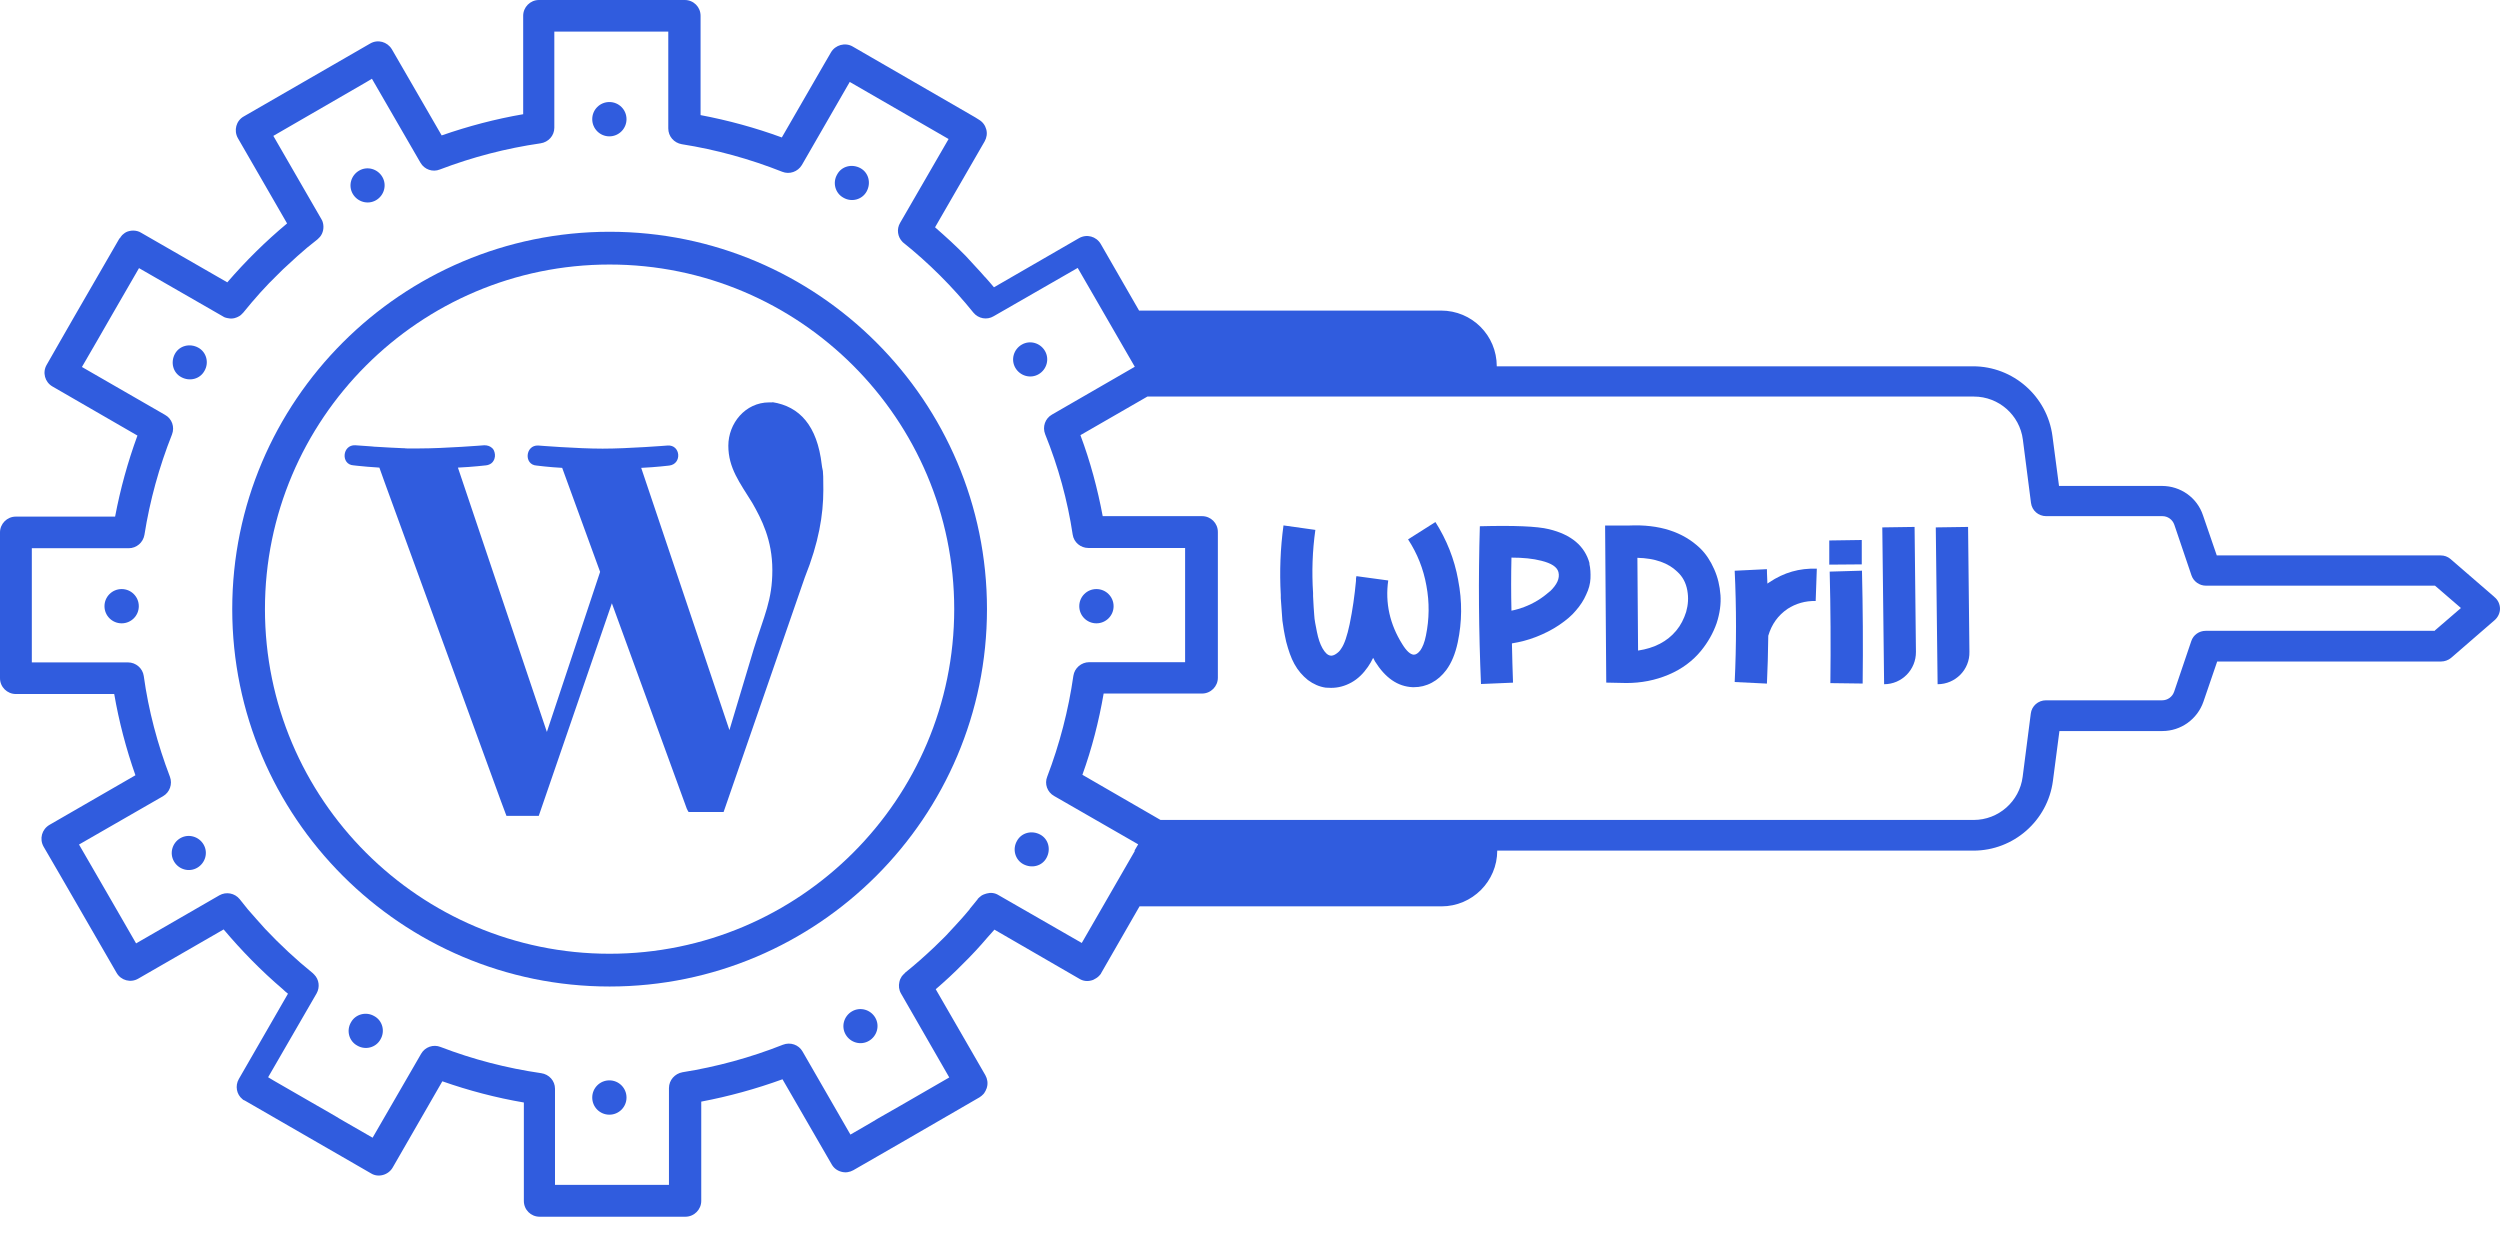
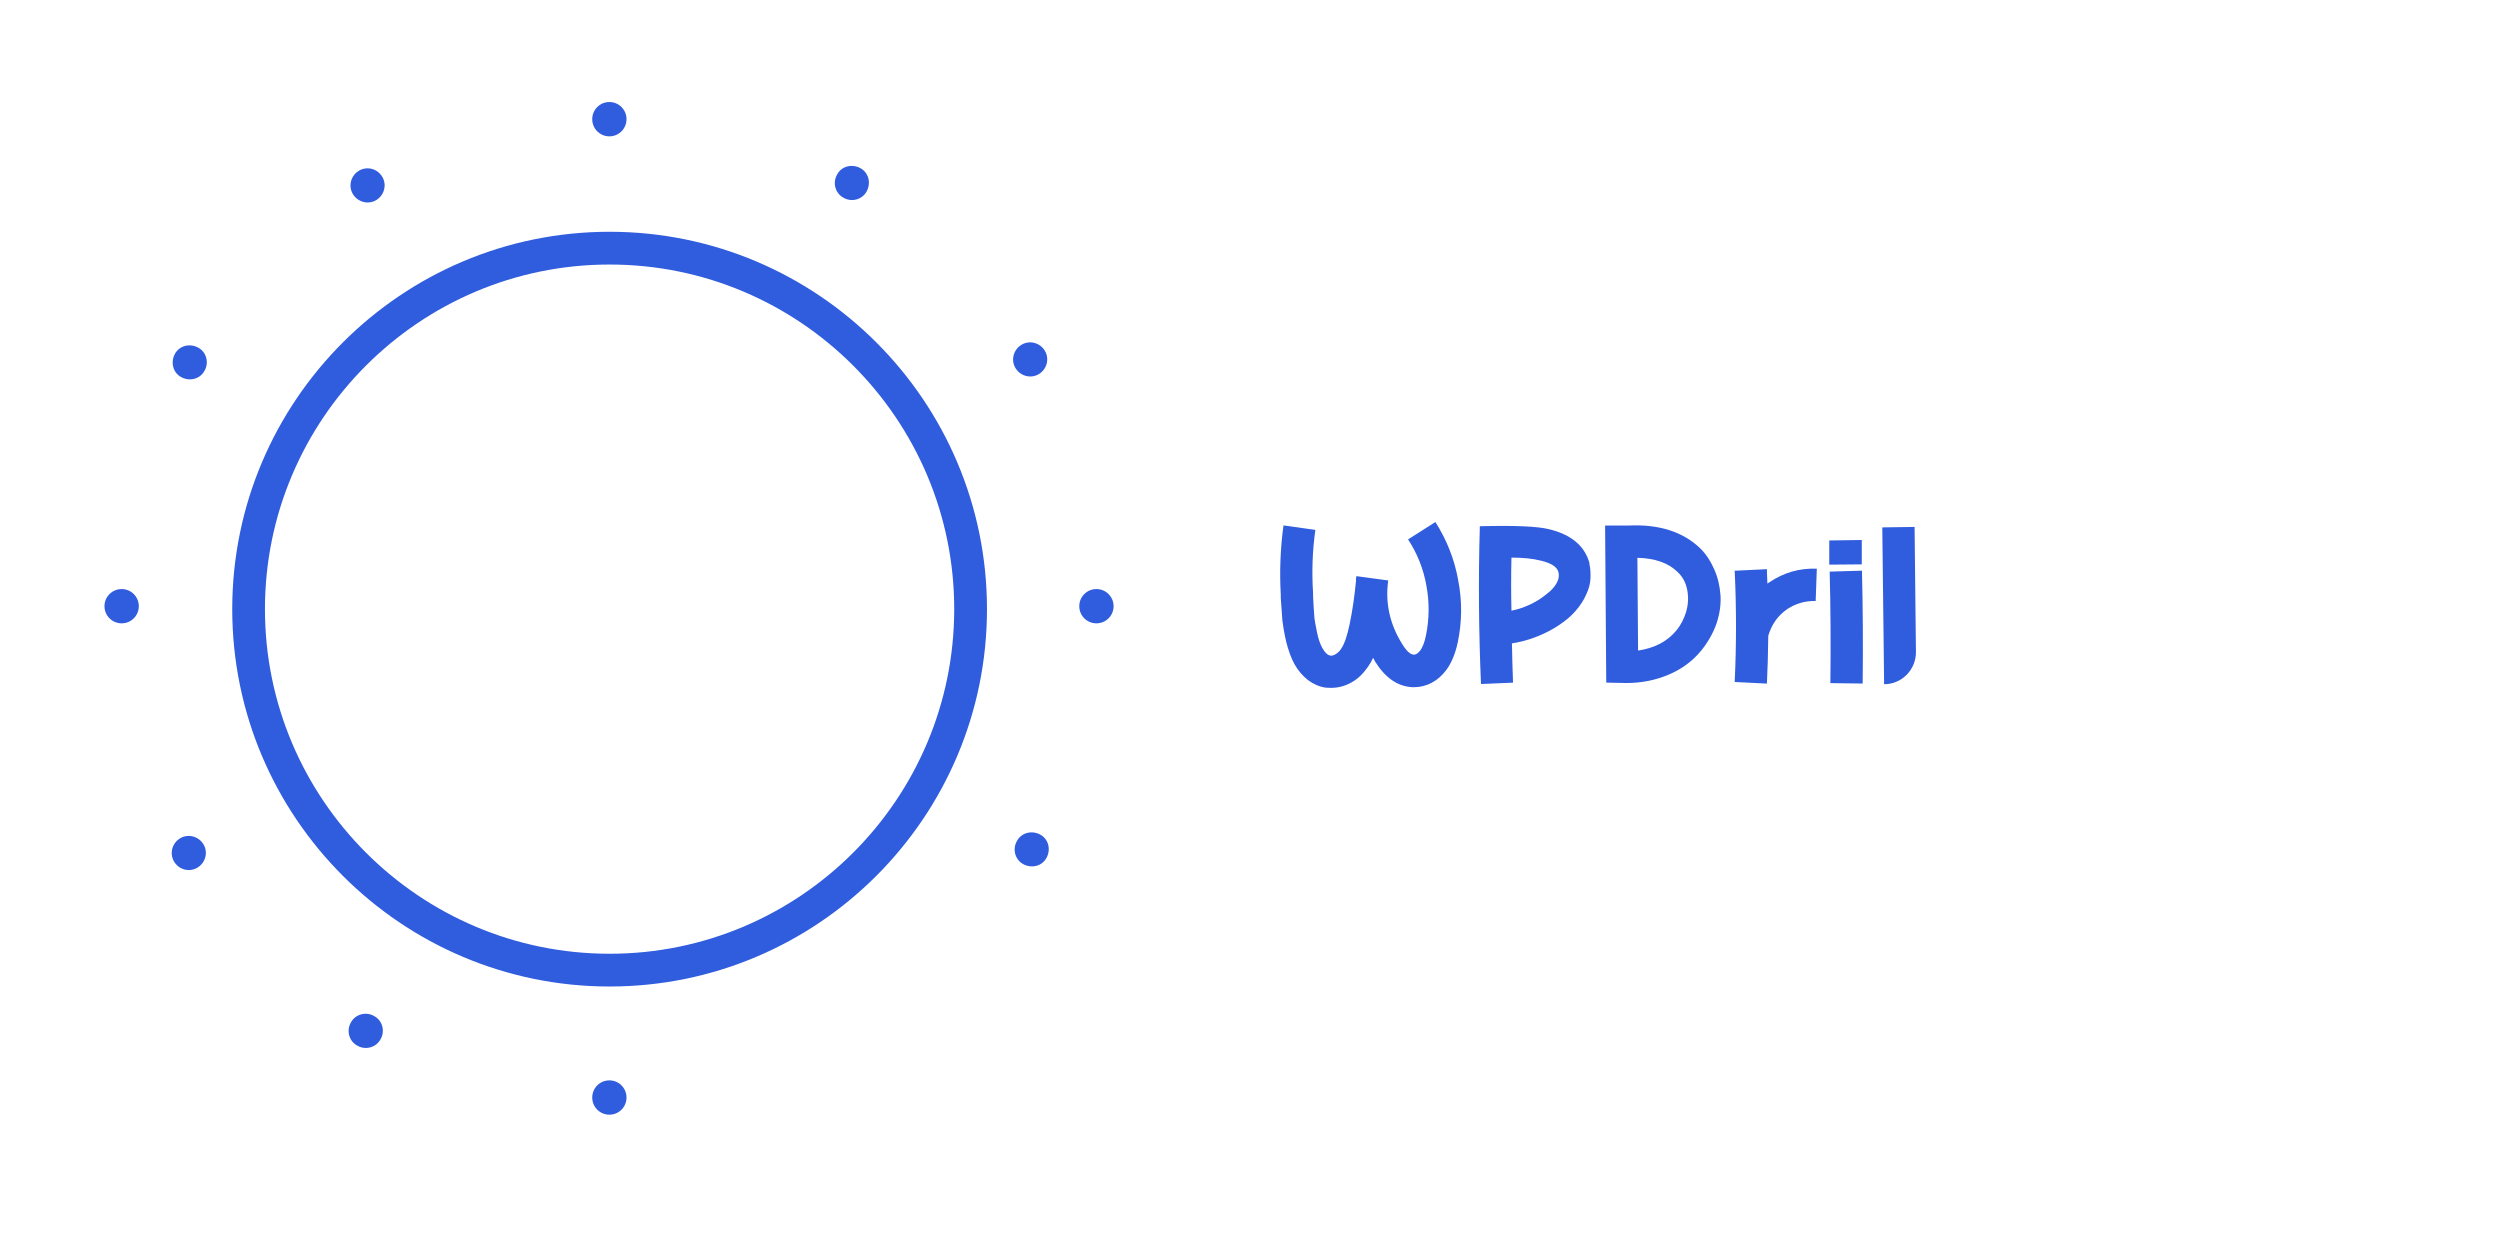
<svg xmlns="http://www.w3.org/2000/svg" width="48" height="24" viewBox="0 0 48 24" fill="none">
  <path d="M11.7 2.618C11.882 2.618 12.029 2.47 12.029 2.288C12.029 2.106 11.882 1.959 11.7 1.959C11.518 1.959 11.371 2.106 11.371 2.288C11.371 2.47 11.518 2.618 11.7 2.618Z" fill="#305CDE" />
  <path d="M7.22 3.844C7.376 3.753 7.432 3.553 7.341 3.397C7.25 3.241 7.051 3.185 6.895 3.276C6.739 3.367 6.682 3.566 6.773 3.722C6.864 3.878 7.064 3.935 7.22 3.844Z" fill="#305CDE" />
  <path d="M3.926 7.12C4.017 6.964 3.965 6.76 3.805 6.674C3.644 6.587 3.445 6.635 3.358 6.795C3.272 6.955 3.319 7.155 3.48 7.241C3.64 7.328 3.839 7.28 3.926 7.12Z" fill="#305CDE" />
  <path d="M2.665 11.639C2.665 11.457 2.518 11.31 2.336 11.31C2.154 11.31 2.006 11.457 2.006 11.639C2.006 11.821 2.154 11.968 2.336 11.968C2.518 11.968 2.665 11.821 2.665 11.639Z" fill="#305CDE" />
  <path d="M3.909 16.215C3.818 16.059 3.618 16.003 3.462 16.093C3.306 16.184 3.25 16.384 3.341 16.54C3.432 16.696 3.631 16.752 3.787 16.661C3.943 16.57 4 16.371 3.909 16.215Z" fill="#305CDE" />
-   <path d="M7.185 19.509C7.029 19.418 6.825 19.47 6.738 19.63C6.647 19.786 6.699 19.989 6.86 20.076C7.016 20.167 7.219 20.115 7.306 19.955C7.397 19.799 7.345 19.595 7.185 19.509Z" fill="#305CDE" />
+   <path d="M7.185 19.509C7.029 19.418 6.825 19.47 6.738 19.63C6.647 19.786 6.699 19.989 6.86 20.076C7.016 20.167 7.219 20.115 7.306 19.955C7.397 19.799 7.345 19.595 7.185 19.509" fill="#305CDE" />
  <path d="M11.7 20.743C11.518 20.743 11.371 20.89 11.371 21.073C11.371 21.255 11.518 21.402 11.7 21.402C11.882 21.402 12.029 21.255 12.029 21.073C12.029 20.89 11.882 20.743 11.7 20.743Z" fill="#305CDE" />
-   <path d="M16.358 19.418C16.202 19.509 16.146 19.708 16.237 19.864C16.328 20.02 16.527 20.076 16.683 19.985C16.839 19.894 16.896 19.695 16.805 19.539C16.714 19.383 16.514 19.327 16.358 19.418Z" fill="#305CDE" />
  <path d="M19.526 16.145C19.435 16.302 19.487 16.505 19.647 16.592C19.808 16.678 20.007 16.631 20.093 16.471C20.18 16.31 20.133 16.111 19.972 16.024C19.812 15.938 19.613 15.985 19.526 16.145Z" fill="#305CDE" />
  <path d="M20.722 11.639C20.722 11.821 20.869 11.968 21.051 11.968C21.233 11.968 21.381 11.821 21.381 11.639C21.381 11.457 21.233 11.31 21.051 11.31C20.869 11.31 20.722 11.457 20.722 11.639Z" fill="#305CDE" />
  <path d="M19.495 7.063C19.586 7.219 19.786 7.276 19.942 7.185C20.098 7.094 20.154 6.894 20.063 6.738C19.972 6.582 19.773 6.526 19.617 6.617C19.461 6.708 19.404 6.907 19.495 7.063Z" fill="#305CDE" />
  <path d="M16.194 3.796C16.35 3.887 16.553 3.835 16.64 3.675C16.727 3.514 16.679 3.315 16.519 3.228C16.358 3.142 16.159 3.189 16.073 3.35C15.982 3.506 16.034 3.709 16.194 3.796Z" fill="#305CDE" />
-   <path d="M47.887 11.457L47.051 10.734C46.995 10.686 46.93 10.664 46.86 10.664H42.562L42.297 9.893C42.185 9.555 41.868 9.33 41.509 9.33H39.533L39.407 8.372C39.307 7.609 38.653 7.033 37.882 7.033H28.738C28.738 6.439 28.262 5.963 27.668 5.963H21.87L21.134 4.684C21.047 4.537 20.865 4.489 20.718 4.572L19.084 5.516C19.027 5.451 18.976 5.386 18.915 5.321C18.91 5.321 18.906 5.313 18.906 5.313C18.85 5.252 18.798 5.187 18.737 5.126C18.672 5.057 18.607 4.983 18.542 4.914C18.447 4.819 18.352 4.723 18.252 4.632C18.152 4.541 18.052 4.45 17.953 4.364L18.906 2.713C18.945 2.643 18.958 2.561 18.936 2.483C18.915 2.405 18.867 2.34 18.794 2.297L18.724 2.253L16.371 0.893C16.228 0.81 16.038 0.862 15.955 1.005L15.804 1.265L15.011 2.639C14.504 2.453 13.979 2.31 13.451 2.21V0.303C13.451 0.134 13.316 0 13.147 0H10.348C10.179 0 10.045 0.139 10.045 0.303V2.193C9.516 2.284 8.992 2.422 8.48 2.6L7.618 1.109L7.523 0.945C7.436 0.802 7.254 0.75 7.107 0.836L4.68 2.236C4.533 2.318 4.485 2.505 4.567 2.652L5.512 4.29C5.096 4.637 4.715 5.014 4.364 5.421L2.708 4.468C2.695 4.459 2.687 4.455 2.674 4.45C2.661 4.446 2.648 4.442 2.635 4.437C2.583 4.424 2.531 4.424 2.479 4.437C2.44 4.446 2.405 4.463 2.375 4.489C2.362 4.502 2.344 4.511 2.331 4.533C2.323 4.541 2.314 4.55 2.31 4.563C2.305 4.563 2.305 4.572 2.301 4.572C2.301 4.572 2.297 4.58 2.292 4.58L1.421 6.088L1.157 6.548L0.897 7.003C0.81 7.15 0.862 7.336 1.005 7.419L2.639 8.363C2.453 8.87 2.31 9.39 2.21 9.919H0.303C0.134 9.919 0 10.058 0 10.222V13.022C0 13.191 0.139 13.325 0.303 13.325H2.193C2.284 13.854 2.422 14.378 2.6 14.885L0.949 15.838C0.802 15.925 0.754 16.107 0.836 16.254L1.166 16.822L2.24 18.681C2.323 18.824 2.509 18.876 2.656 18.789L4.294 17.845C4.641 18.256 5.018 18.642 5.43 18.993C5.46 19.023 5.495 19.053 5.529 19.079L4.585 20.718C4.511 20.848 4.541 21.012 4.654 21.103C4.667 21.116 4.68 21.125 4.697 21.129L6.101 21.939L6.561 22.204L7.124 22.529C7.193 22.572 7.276 22.581 7.354 22.559C7.432 22.538 7.501 22.485 7.54 22.416L8.493 20.761C9 20.939 9.525 21.077 10.058 21.168V23.058C10.058 23.227 10.192 23.361 10.361 23.361H13.16C13.329 23.361 13.464 23.222 13.464 23.058V21.151C13.992 21.051 14.512 20.908 15.024 20.722L15.968 22.355C16.007 22.425 16.072 22.477 16.155 22.498C16.233 22.52 16.315 22.507 16.384 22.468L16.843 22.204L17.303 21.939L18.806 21.069C18.832 21.051 18.863 21.029 18.88 21.008C18.893 20.995 18.902 20.982 18.91 20.965C18.919 20.951 18.928 20.939 18.932 20.921C18.941 20.908 18.945 20.891 18.95 20.873C18.971 20.796 18.958 20.713 18.919 20.644L17.966 18.993C18.143 18.841 18.317 18.681 18.482 18.512C18.651 18.347 18.811 18.174 18.962 17.996C19.006 17.948 19.049 17.896 19.093 17.849L20.726 18.794C20.796 18.837 20.878 18.846 20.956 18.824C20.977 18.82 20.999 18.811 21.017 18.798C21.038 18.789 21.055 18.776 21.073 18.763C21.09 18.75 21.108 18.733 21.125 18.711C21.134 18.703 21.138 18.694 21.142 18.685C21.142 18.685 21.142 18.681 21.146 18.677L21.879 17.402H27.677C28.266 17.402 28.747 16.922 28.747 16.332H37.89C38.662 16.332 39.316 15.756 39.416 14.993L39.541 14.036H41.517C41.873 14.036 42.189 13.81 42.306 13.472L42.57 12.701H46.869C46.938 12.701 47.008 12.675 47.06 12.632L47.896 11.908C47.961 11.852 48 11.769 48 11.687C48 11.605 47.961 11.518 47.896 11.466L47.887 11.457ZM21.792 16.332L20.77 18.105L19.171 17.186C19.101 17.142 19.019 17.134 18.945 17.155C18.924 17.16 18.902 17.169 18.88 17.177C18.858 17.186 18.837 17.199 18.824 17.212C18.806 17.225 18.794 17.238 18.776 17.255C18.776 17.255 18.772 17.259 18.772 17.264C18.759 17.277 18.75 17.294 18.737 17.307C18.724 17.325 18.711 17.337 18.698 17.355C18.672 17.385 18.646 17.42 18.62 17.45C18.62 17.45 18.62 17.452 18.62 17.454C18.568 17.515 18.516 17.58 18.46 17.641C18.416 17.689 18.373 17.736 18.334 17.779C18.295 17.823 18.261 17.858 18.221 17.901C18.191 17.936 18.157 17.97 18.122 18.005C18.061 18.066 18.005 18.122 17.94 18.183C17.758 18.356 17.572 18.52 17.377 18.677C17.377 18.677 17.375 18.679 17.372 18.685C17.355 18.698 17.342 18.715 17.325 18.733C17.316 18.741 17.311 18.75 17.307 18.759C17.299 18.772 17.294 18.785 17.285 18.798C17.277 18.815 17.273 18.837 17.268 18.854C17.251 18.928 17.259 19.006 17.299 19.075L18.226 20.687L17.303 21.22L16.848 21.48C16.848 21.485 16.328 21.784 16.328 21.784L15.409 20.189C15.336 20.059 15.175 20.003 15.032 20.059C14.408 20.306 13.758 20.483 13.104 20.587C12.957 20.613 12.844 20.739 12.844 20.891V22.75H10.656V20.904C10.656 20.752 10.543 20.627 10.391 20.605C9.728 20.509 9.078 20.34 8.459 20.102C8.32 20.046 8.16 20.102 8.086 20.232L7.154 21.844L6.53 21.485C6.53 21.48 6.075 21.22 6.075 21.22L5.256 20.748L5.148 20.683L6.08 19.071C6.145 18.954 6.127 18.806 6.032 18.711C6.023 18.703 6.015 18.694 6.006 18.685C5.685 18.425 5.378 18.139 5.092 17.836C4.979 17.71 4.866 17.584 4.758 17.459C4.706 17.394 4.654 17.329 4.602 17.264C4.507 17.147 4.342 17.116 4.212 17.19L2.613 18.113L2.141 17.294L1.517 16.215L3.129 15.288C3.259 15.214 3.315 15.054 3.263 14.915C3.025 14.291 2.851 13.641 2.76 12.978C2.739 12.831 2.609 12.718 2.457 12.718H0.611V10.526H2.47C2.622 10.526 2.747 10.417 2.773 10.27C2.877 9.611 3.055 8.966 3.302 8.342C3.358 8.199 3.302 8.038 3.168 7.965L1.573 7.046L1.872 6.53L2.171 6.01L2.669 5.148L4.281 6.075C4.307 6.093 4.333 6.101 4.359 6.106C4.394 6.114 4.433 6.119 4.468 6.114C4.489 6.114 4.507 6.106 4.524 6.101C4.537 6.097 4.55 6.093 4.567 6.084C4.589 6.075 4.606 6.062 4.624 6.049C4.632 6.041 4.641 6.032 4.645 6.028C4.654 6.019 4.663 6.01 4.671 6.002C4.775 5.872 4.884 5.746 4.996 5.62C5.109 5.495 5.226 5.373 5.343 5.261C5.404 5.2 5.46 5.144 5.525 5.087C5.646 4.975 5.768 4.862 5.898 4.754C5.963 4.702 6.028 4.65 6.093 4.598C6.11 4.58 6.127 4.567 6.145 4.546C6.205 4.472 6.223 4.372 6.201 4.281C6.197 4.255 6.184 4.229 6.171 4.208L5.248 2.609L7.024 1.582L7.141 1.512L8.073 3.124C8.147 3.254 8.307 3.311 8.446 3.254C9.07 3.016 9.72 2.847 10.378 2.752C10.53 2.73 10.643 2.604 10.643 2.453V0.607H12.831V2.466C12.831 2.617 12.939 2.743 13.091 2.769C13.75 2.873 14.395 3.051 15.019 3.298C15.158 3.354 15.318 3.298 15.396 3.168L16.315 1.573L18.109 2.609L18.213 2.669L17.281 4.281C17.212 4.398 17.233 4.55 17.329 4.645C17.329 4.645 17.33 4.647 17.333 4.65C17.831 5.048 18.287 5.503 18.689 6.002C18.785 6.119 18.95 6.149 19.079 6.071L20.692 5.144L21.788 7.042L20.198 7.96C20.067 8.034 20.011 8.194 20.067 8.337C20.319 8.961 20.497 9.607 20.596 10.266C20.618 10.413 20.748 10.521 20.895 10.521H22.754V12.714H20.913C20.761 12.714 20.631 12.827 20.609 12.974C20.514 13.637 20.345 14.287 20.107 14.911C20.05 15.05 20.107 15.21 20.241 15.284L21.853 16.211L21.779 16.337L21.792 16.332ZM46.748 12.112H42.349C42.224 12.112 42.111 12.19 42.072 12.311L41.743 13.282C41.708 13.381 41.617 13.446 41.513 13.446H39.281C39.134 13.446 39.008 13.555 38.991 13.702L38.835 14.915C38.774 15.388 38.371 15.743 37.895 15.743H22.282L20.782 14.876C20.965 14.369 21.099 13.845 21.19 13.316H23.079C23.248 13.316 23.383 13.178 23.383 13.013V10.214C23.383 10.045 23.248 9.91 23.079 9.91H21.172C21.073 9.382 20.934 8.862 20.744 8.355L22.03 7.614H37.899C38.376 7.614 38.779 7.969 38.839 8.441L38.995 9.655C39.013 9.802 39.138 9.91 39.286 9.91H41.517C41.621 9.91 41.712 9.975 41.747 10.075L42.076 11.046C42.115 11.163 42.228 11.245 42.354 11.245H46.752L47.25 11.674L46.752 12.103L46.748 12.112Z" fill="#305CDE" />
-   <path d="M14.829 7.726C14.807 7.726 14.79 7.726 14.768 7.726C14.309 7.726 13.984 8.129 13.984 8.558C13.984 8.987 14.205 9.269 14.443 9.654C14.621 9.966 14.829 10.365 14.829 10.946C14.829 11.526 14.673 11.812 14.473 12.458L14.005 14.018L12.311 8.983C12.593 8.97 12.848 8.939 12.848 8.939C13.1 8.909 13.069 8.536 12.818 8.554C12.818 8.554 12.06 8.614 11.57 8.614C11.08 8.614 10.335 8.554 10.335 8.554C10.084 8.541 10.053 8.926 10.305 8.939C10.305 8.939 10.543 8.97 10.794 8.983L11.522 10.98L10.5 14.053L8.792 8.978C9.074 8.965 9.33 8.935 9.33 8.935C9.373 8.931 9.412 8.913 9.438 8.892C9.455 8.879 9.468 8.861 9.477 8.844C9.486 8.831 9.49 8.818 9.494 8.805C9.512 8.753 9.503 8.692 9.481 8.645C9.473 8.627 9.46 8.61 9.442 8.597C9.408 8.567 9.36 8.549 9.299 8.549C9.299 8.549 8.541 8.61 8.051 8.61C7.562 8.61 7.869 8.61 7.765 8.606H7.752C7.583 8.601 7.406 8.588 7.254 8.58C7.211 8.58 7.172 8.575 7.133 8.571C6.946 8.558 6.821 8.549 6.821 8.549C6.569 8.536 6.539 8.922 6.79 8.935C6.79 8.935 6.899 8.948 7.05 8.961C7.12 8.965 7.202 8.974 7.284 8.978L7.388 9.269L9.62 15.387L9.724 15.665H10.344L11.748 11.583L13.186 15.526C13.195 15.548 13.208 15.569 13.221 15.591H13.893L15.453 11.084C15.721 10.417 15.808 9.884 15.808 9.407C15.808 8.931 15.795 9.074 15.778 8.926C15.691 8.168 15.349 7.804 14.833 7.722L14.829 7.726Z" fill="#305CDE" />
  <path d="M11.704 4.45C7.709 4.45 4.459 7.7 4.459 11.695C4.459 15.691 7.709 18.941 11.704 18.941C15.7 18.941 18.95 15.691 18.95 11.695C18.95 7.7 15.7 4.45 11.704 4.45ZM11.704 18.312C8.056 18.312 5.087 15.344 5.087 11.695C5.087 8.047 8.056 5.079 11.704 5.079C15.353 5.079 18.321 8.047 18.321 11.695C18.321 15.344 15.353 18.312 11.704 18.312Z" fill="#305CDE" />
  <path d="M27.997 11.136C27.924 10.733 27.776 10.365 27.56 10.023L27.035 10.356C27.213 10.629 27.33 10.924 27.387 11.245C27.447 11.565 27.443 11.886 27.378 12.202C27.352 12.336 27.313 12.427 27.27 12.488C27.226 12.544 27.187 12.57 27.144 12.57C27.079 12.566 27.005 12.501 26.923 12.367C26.684 11.985 26.593 11.578 26.654 11.145L26.043 11.062C26.043 11.071 26.039 11.084 26.035 11.11C26.035 11.132 26.035 11.145 26.035 11.153C26.009 11.431 25.97 11.708 25.913 11.985C25.866 12.206 25.814 12.367 25.748 12.458C25.723 12.501 25.688 12.531 25.649 12.557C25.61 12.583 25.575 12.592 25.545 12.588C25.488 12.579 25.441 12.531 25.393 12.449C25.346 12.367 25.311 12.263 25.285 12.133C25.259 12.003 25.237 11.899 25.233 11.808C25.224 11.721 25.22 11.6 25.211 11.448V11.387C25.185 10.98 25.198 10.577 25.255 10.174L24.643 10.088C24.583 10.53 24.566 10.972 24.591 11.422V11.483C24.605 11.665 24.613 11.812 24.622 11.916C24.635 12.02 24.657 12.154 24.695 12.323C24.739 12.488 24.787 12.631 24.852 12.748C24.921 12.874 25.008 12.973 25.111 13.056C25.215 13.134 25.332 13.186 25.454 13.203C25.488 13.203 25.523 13.207 25.558 13.207C25.692 13.207 25.822 13.173 25.948 13.103C26.073 13.034 26.177 12.93 26.264 12.804C26.299 12.752 26.334 12.696 26.364 12.631C26.368 12.64 26.372 12.648 26.381 12.661C26.39 12.679 26.394 12.687 26.398 12.696C26.598 13.017 26.836 13.181 27.122 13.194H27.148C27.265 13.194 27.378 13.168 27.491 13.108C27.599 13.051 27.69 12.969 27.768 12.865C27.867 12.731 27.941 12.557 27.989 12.332C28.071 11.942 28.076 11.543 27.997 11.14V11.136Z" fill="#305CDE" />
  <path d="M30.52 10.819C30.428 10.481 30.169 10.264 29.739 10.16C29.51 10.104 29.068 10.087 28.413 10.104C28.383 11.114 28.392 12.123 28.435 13.133L29.05 13.107C29.042 12.864 29.033 12.609 29.029 12.353C29.189 12.327 29.341 12.288 29.484 12.232C29.653 12.167 29.805 12.089 29.939 11.998C30.073 11.907 30.181 11.816 30.259 11.72C30.342 11.625 30.407 11.525 30.454 11.417C30.506 11.309 30.532 11.209 30.537 11.109C30.541 11.01 30.537 10.914 30.515 10.819H30.52ZM29.753 11.356C29.61 11.486 29.445 11.586 29.263 11.655C29.194 11.681 29.111 11.707 29.02 11.725C29.012 11.391 29.012 11.053 29.02 10.706C29.237 10.706 29.432 10.724 29.596 10.767C29.787 10.815 29.895 10.884 29.922 10.984C29.952 11.105 29.895 11.226 29.753 11.361V11.356Z" fill="#305CDE" />
  <path d="M33.033 11.425C33.02 11.247 32.981 11.082 32.911 10.926C32.842 10.77 32.755 10.636 32.643 10.527C32.313 10.211 31.858 10.064 31.278 10.09H30.818L30.84 13.106L31.226 13.114C31.512 13.114 31.78 13.062 32.036 12.954C32.292 12.846 32.5 12.69 32.66 12.495C32.794 12.33 32.894 12.152 32.959 11.966C33.02 11.78 33.046 11.594 33.033 11.42V11.425ZM32.374 11.749C32.331 11.884 32.27 12.005 32.183 12.109C32.01 12.317 31.767 12.443 31.451 12.491L31.438 10.71C31.776 10.718 32.032 10.809 32.205 10.978C32.309 11.073 32.37 11.191 32.396 11.334C32.422 11.476 32.413 11.611 32.374 11.749Z" fill="#305CDE" />
  <path d="M33.973 11.179L33.934 11.205C33.925 11.028 33.925 10.937 33.925 10.928L33.306 10.958C33.34 11.673 33.34 12.384 33.306 13.095L33.925 13.125C33.938 12.848 33.947 12.54 33.951 12.206C34.016 11.985 34.138 11.816 34.32 11.691C34.48 11.587 34.662 11.535 34.861 11.539L34.883 10.919C34.549 10.906 34.25 10.993 33.973 11.179Z" fill="#305CDE" />
  <path d="M35.741 10.368L35.122 10.377V10.841C35.126 10.841 35.746 10.836 35.746 10.836V10.368H35.741ZM35.75 10.957L35.13 10.975C35.148 11.685 35.152 12.396 35.143 13.116L35.763 13.124C35.772 12.396 35.767 11.672 35.75 10.957Z" fill="#305CDE" />
  <path d="M36.76 10.117L36.14 10.126L36.175 13.137C36.517 13.137 36.79 12.856 36.786 12.514L36.76 10.117Z" fill="#305CDE" />
-   <path d="M37.787 10.117L37.167 10.126L37.202 13.137C37.544 13.137 37.822 12.856 37.813 12.514L37.787 10.117Z" fill="#305CDE" />
</svg>